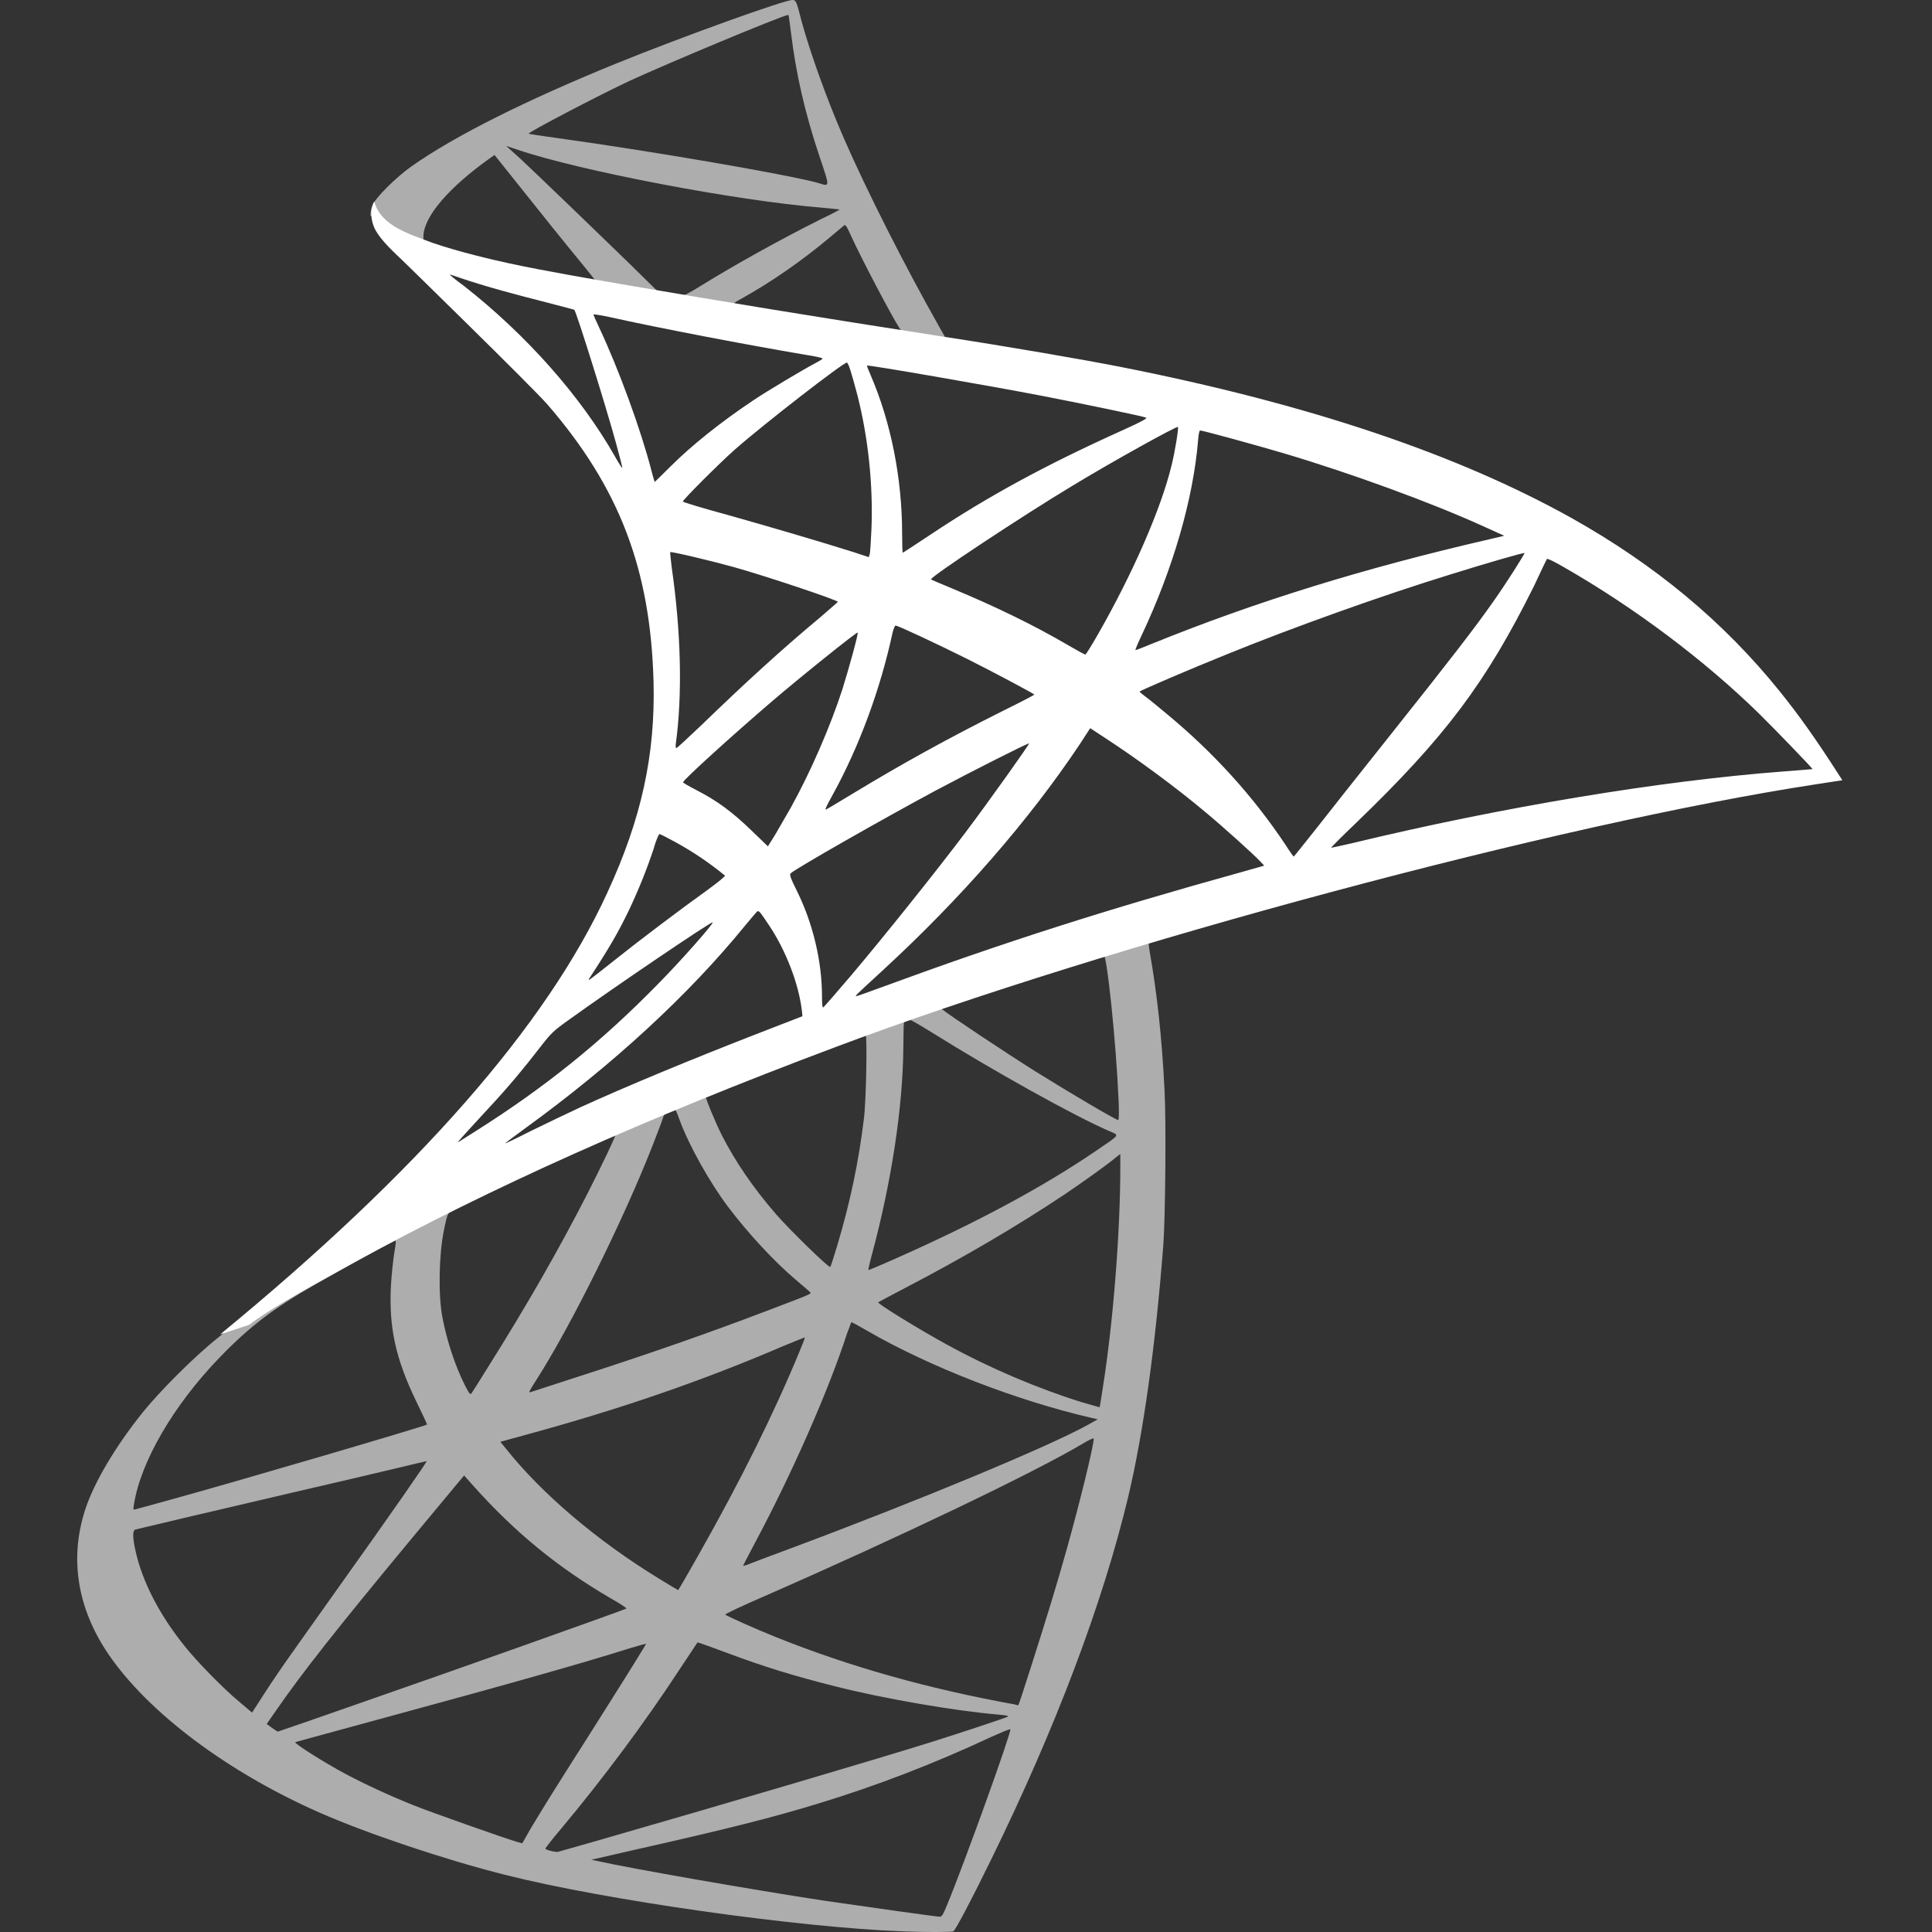
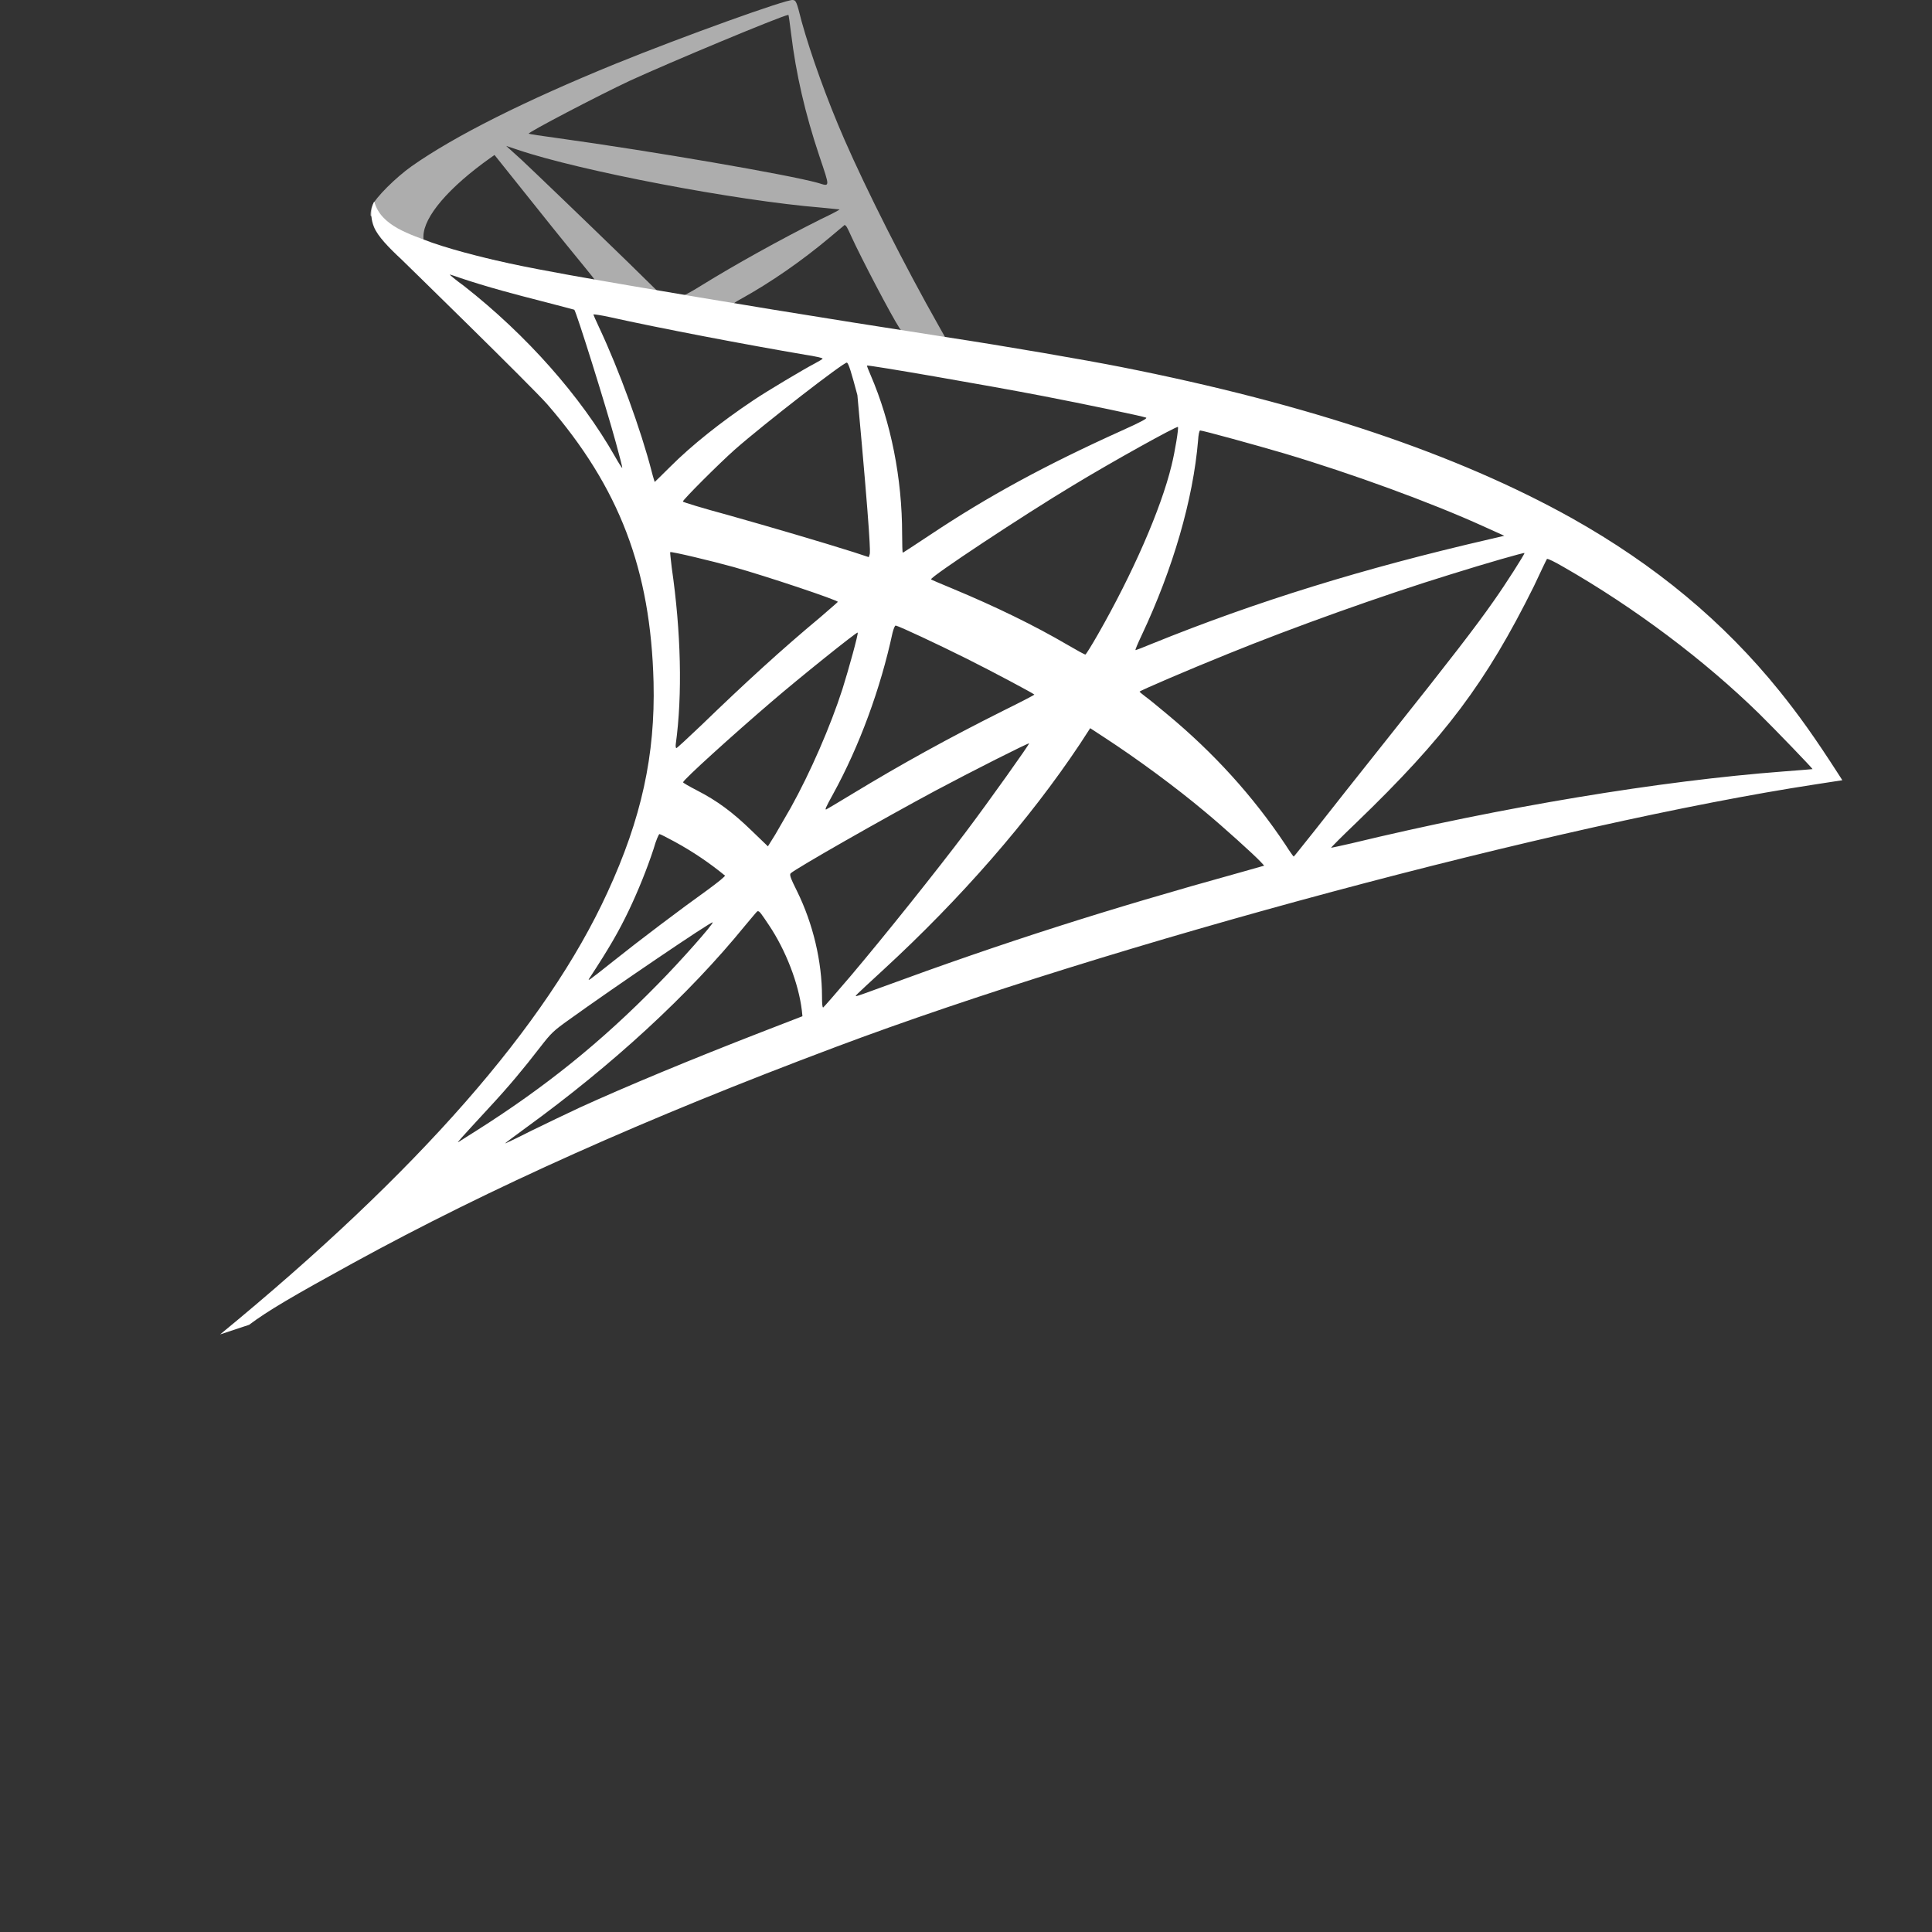
<svg xmlns="http://www.w3.org/2000/svg" width="32" height="32" viewBox="0 0 32 32" fill="none">
  <rect x="0" y="0" width="32" height="32" fill="#333333" stroke="none" />
-   <path d="M19.738 14.939L13.33 17.032L7.755 19.492L6.195 19.904C5.798 20.282 5.381 20.665 4.931 21.052C4.436 21.478 3.976 21.866 3.623 22.147C3.23 22.457 2.649 23.038 2.354 23.406C1.913 23.958 1.564 24.544 1.414 24.995C1.147 25.809 1.278 26.632 1.792 27.393C2.45 28.361 3.763 29.349 5.294 30.023C6.074 30.367 7.386 30.808 8.374 31.055C10.017 31.471 13.194 31.922 14.943 31.989C15.296 32.004 15.771 32.004 15.79 31.989C15.829 31.965 16.1 31.447 16.415 30.803C17.491 28.608 18.266 26.55 18.687 24.791C18.939 23.726 19.137 22.307 19.268 20.626C19.302 20.156 19.317 18.582 19.288 18.049C19.244 17.177 19.166 16.47 19.045 15.777C19.026 15.675 19.021 15.583 19.031 15.579C19.05 15.564 19.108 15.545 19.898 15.317L19.738 14.939V14.939H19.738V14.939ZM18.275 15.796C18.334 15.796 18.488 17.283 18.527 18.223C18.537 18.422 18.532 18.552 18.522 18.552C18.484 18.552 17.704 18.092 17.147 17.744C16.662 17.439 15.742 16.828 15.597 16.712C15.548 16.678 15.553 16.673 15.95 16.538C16.623 16.31 18.222 15.796 18.275 15.796ZM15.011 16.872C15.054 16.872 15.165 16.935 15.432 17.099C16.43 17.724 17.786 18.48 18.367 18.732C18.547 18.809 18.566 18.78 18.154 19.061C17.273 19.662 16.173 20.253 14.826 20.849C14.589 20.955 14.39 21.037 14.386 21.037C14.376 21.037 14.405 20.916 14.444 20.771C14.768 19.565 14.952 18.344 14.962 17.366C14.967 16.881 14.967 16.881 15.011 16.867C15.001 16.872 15.006 16.872 15.011 16.872ZM14.337 17.128C14.366 17.157 14.347 18.242 14.308 18.538C14.221 19.245 14.085 19.904 13.863 20.645C13.809 20.824 13.761 20.974 13.751 20.984C13.732 21.008 13.068 20.359 12.85 20.107C12.472 19.671 12.177 19.235 11.959 18.809C11.848 18.591 11.673 18.165 11.688 18.151C11.765 18.097 14.318 17.109 14.337 17.128ZM11.169 18.373C11.174 18.373 11.179 18.373 11.184 18.378C11.194 18.388 11.227 18.465 11.257 18.552C11.412 18.974 11.76 19.594 12.061 19.991C12.39 20.427 12.821 20.892 13.18 21.197C13.296 21.294 13.402 21.386 13.417 21.401C13.446 21.43 13.456 21.425 12.666 21.725C11.751 22.074 10.753 22.423 9.61 22.791C9.337 22.879 9.064 22.968 8.791 23.057C8.747 23.072 8.762 23.048 8.888 22.849C9.455 21.963 10.317 20.224 10.801 18.993C10.884 18.78 10.966 18.567 10.98 18.519C11 18.451 11.024 18.427 11.087 18.393C11.121 18.383 11.155 18.373 11.169 18.373ZM10.201 18.775C10.215 18.785 9.968 19.303 9.726 19.778C9.256 20.694 8.743 21.595 8.055 22.689C7.939 22.878 7.827 23.052 7.813 23.072C7.788 23.106 7.779 23.096 7.701 22.946C7.537 22.621 7.401 22.205 7.328 21.822C7.256 21.444 7.27 20.785 7.352 20.379C7.415 20.078 7.411 20.083 7.556 20.011C8.176 19.696 10.181 18.756 10.201 18.775ZM18.556 19.114V19.318C18.556 20.398 18.44 21.88 18.27 22.96C18.241 23.149 18.217 23.304 18.212 23.309C18.212 23.309 18.072 23.27 17.907 23.222C17.181 22.994 16.391 22.66 15.679 22.268C15.209 22.011 14.526 21.59 14.546 21.57C14.55 21.565 14.754 21.459 14.991 21.333C15.941 20.839 16.851 20.306 17.641 19.778C17.936 19.579 18.382 19.26 18.479 19.173L18.556 19.114ZM6.544 20.548C6.563 20.548 6.558 20.587 6.529 20.761C6.51 20.887 6.485 21.12 6.476 21.279C6.437 21.987 6.553 22.51 6.902 23.227C6.999 23.425 7.076 23.59 7.072 23.595C7.038 23.624 3.831 24.564 2.823 24.84C2.523 24.922 2.262 24.995 2.242 25C2.208 25.009 2.203 25.005 2.218 24.922C2.329 24.21 2.872 23.28 3.627 22.495C4.131 21.972 4.533 21.667 5.221 21.275C5.715 20.994 6.476 20.572 6.534 20.553C6.534 20.548 6.539 20.548 6.544 20.548ZM14.1 21.9C14.105 21.895 14.221 21.958 14.361 22.04C15.398 22.641 16.841 23.198 18.072 23.483L18.183 23.508L18.028 23.595C17.384 23.953 15.267 24.835 13.102 25.644C12.787 25.76 12.477 25.876 12.419 25.901C12.361 25.925 12.308 25.939 12.308 25.934C12.308 25.93 12.395 25.76 12.506 25.552C13.112 24.418 13.722 23.038 14.032 22.079C14.071 21.987 14.095 21.904 14.1 21.9ZM13.33 22.151C13.335 22.156 13.296 22.258 13.247 22.374C12.826 23.396 12.274 24.511 11.567 25.76C11.387 26.08 11.237 26.337 11.232 26.337C11.227 26.337 11.082 26.249 10.908 26.143C9.881 25.513 8.97 24.738 8.374 23.987L8.287 23.881L8.728 23.76C10.307 23.329 11.649 22.864 12.981 22.292C13.17 22.215 13.325 22.151 13.33 22.151ZM18.116 23.823C18.116 23.823 18.12 23.828 18.116 23.823C18.12 23.934 17.873 24.932 17.67 25.654C17.5 26.259 17.355 26.734 17.088 27.572C16.972 27.94 16.871 28.245 16.866 28.245C16.861 28.245 16.832 28.24 16.803 28.23C15.364 27.969 14.076 27.606 12.865 27.121C12.526 26.986 12.041 26.768 12.012 26.743C12.003 26.734 12.293 26.598 12.661 26.438C14.865 25.474 17.151 24.38 17.936 23.91C18.028 23.852 18.101 23.823 18.116 23.823ZM7.067 24.201C7.076 24.21 6.461 25.097 5.599 26.303C5.299 26.724 4.95 27.218 4.819 27.402C4.688 27.586 4.49 27.877 4.378 28.051L4.175 28.366L3.957 28.182C3.7 27.969 3.255 27.514 3.056 27.262C2.639 26.744 2.358 26.196 2.247 25.697C2.194 25.465 2.194 25.348 2.242 25.334C2.315 25.315 3.608 25.009 4.819 24.728C5.492 24.573 6.272 24.389 6.553 24.322C6.834 24.254 7.062 24.201 7.067 24.201ZM7.687 24.438L7.842 24.612C8.539 25.392 9.251 25.969 10.113 26.472C10.268 26.559 10.385 26.637 10.375 26.642C10.341 26.666 7.381 27.717 6.011 28.192C5.241 28.463 4.606 28.681 4.601 28.681C4.596 28.681 4.553 28.652 4.504 28.618L4.417 28.555L4.558 28.352C5.013 27.693 5.585 26.971 6.829 25.47L7.687 24.438ZM11.552 27.204C11.557 27.199 11.77 27.276 12.031 27.373C12.661 27.61 13.16 27.761 13.829 27.93C14.652 28.139 15.844 28.342 16.546 28.4C16.653 28.41 16.711 28.419 16.691 28.434C16.657 28.453 15.945 28.691 15.422 28.855C14.589 29.117 12.046 29.868 9.973 30.464C9.59 30.575 9.261 30.667 9.242 30.672C9.193 30.681 9.033 30.638 9.033 30.619C9.033 30.609 9.149 30.459 9.29 30.294C9.987 29.461 10.68 28.531 11.257 27.649C11.416 27.407 11.552 27.208 11.552 27.204ZM10.7 27.228C10.704 27.233 10.361 27.785 9.76 28.734C9.503 29.136 9.217 29.592 9.116 29.752C9.019 29.907 8.873 30.149 8.791 30.284L8.651 30.531L8.578 30.512C8.404 30.463 7.178 30.032 6.853 29.902C6.451 29.742 6.035 29.548 5.725 29.383C5.337 29.175 4.853 28.865 4.892 28.855C4.901 28.851 5.565 28.671 6.364 28.453C8.486 27.877 9.663 27.543 10.433 27.3C10.574 27.257 10.695 27.223 10.7 27.228ZM16.73 28.642H16.735C16.754 28.691 15.97 30.87 15.684 31.558C15.621 31.713 15.597 31.752 15.563 31.747C15.48 31.742 14.342 31.582 13.649 31.481C12.443 31.297 10.419 30.943 9.91 30.827L9.794 30.803L10.515 30.638C12.066 30.289 12.811 30.1 13.567 29.868C14.521 29.577 15.466 29.214 16.42 28.768C16.57 28.7 16.696 28.647 16.73 28.642Z" fill="white" fill-opacity="0.6" />
  <path d="M13.131 0C13.025 -0.014 11.305 0.606 10.196 1.056C8.699 1.667 7.537 2.248 6.82 2.752C6.553 2.941 6.219 3.275 6.166 3.405C6.146 3.454 6.137 3.512 6.137 3.57L6.786 4.185L8.331 4.679L12.008 5.338L16.212 6.06L16.256 5.697C16.241 5.697 16.231 5.692 16.217 5.692L15.665 5.605L15.553 5.406C14.982 4.398 14.352 3.149 13.984 2.306C13.698 1.652 13.427 0.896 13.277 0.354C13.194 0.025 13.185 0.005 13.131 0V0H13.131V0ZM13.054 0.247H13.059C13.063 0.252 13.083 0.388 13.102 0.548C13.184 1.226 13.335 1.88 13.572 2.587C13.751 3.12 13.751 3.091 13.543 3.028C13.049 2.892 10.835 2.509 9.232 2.287C8.975 2.253 8.757 2.219 8.757 2.214C8.738 2.195 9.915 1.579 10.433 1.337C11.097 1.032 12.918 0.272 13.054 0.247ZM8.384 2.417L8.573 2.48C9.6 2.829 12.182 3.323 13.606 3.439C13.766 3.454 13.901 3.469 13.906 3.469C13.911 3.473 13.775 3.546 13.601 3.628C12.913 3.972 12.158 4.394 11.634 4.718C11.479 4.815 11.339 4.893 11.32 4.893C11.3 4.893 11.198 4.873 11.092 4.859L10.898 4.83L10.414 4.355C9.561 3.527 8.893 2.887 8.636 2.645L8.384 2.417ZM8.191 2.567L8.873 3.42C9.246 3.89 9.624 4.35 9.707 4.452C9.789 4.554 9.857 4.636 9.852 4.641C9.833 4.655 8.864 4.466 8.35 4.35C7.822 4.229 7.604 4.171 7.28 4.069L7.013 3.982V3.914C7.018 3.59 7.43 3.105 8.128 2.611L8.191 2.567ZM13.993 3.73C14.013 3.73 14.037 3.774 14.095 3.904C14.26 4.268 14.773 5.246 14.899 5.435C14.938 5.498 15.006 5.503 14.323 5.391C12.681 5.125 12.153 5.038 12.153 5.028C12.153 5.023 12.201 4.989 12.264 4.956C12.773 4.675 13.286 4.316 13.742 3.934C13.853 3.841 13.955 3.754 13.974 3.74C13.979 3.73 13.989 3.725 13.993 3.73Z" fill="white" fill-opacity="0.6" />
-   <path d="M6.199 3.337C6.199 3.337 6.093 3.507 6.194 3.759C6.257 3.914 6.441 4.103 6.65 4.297C6.65 4.297 8.805 6.399 9.067 6.699C10.258 8.075 10.777 9.431 10.825 11.301C10.854 12.502 10.626 13.558 10.06 14.784C9.052 16.983 6.926 19.409 3.646 22.102L4.126 21.943C4.436 21.71 4.858 21.463 5.846 20.921C8.127 19.671 10.694 18.523 13.843 17.341C18.377 15.636 25.831 13.64 30.074 12.991L30.515 12.923L30.447 12.817C30.06 12.216 29.794 11.843 29.474 11.446C28.544 10.293 27.415 9.358 26.035 8.583C24.136 7.523 21.68 6.694 18.57 6.079C17.984 5.963 16.696 5.74 15.649 5.58C13.431 5.236 11.997 4.999 10.418 4.728C9.852 4.631 9.004 4.485 8.442 4.364C8.151 4.301 7.594 4.171 7.158 4.02C6.81 3.885 6.306 3.749 6.199 3.337ZM7.449 4.548C7.454 4.544 7.531 4.573 7.633 4.607C7.817 4.669 8.054 4.742 8.335 4.82C8.548 4.878 8.761 4.935 8.975 4.989C9.265 5.062 9.508 5.13 9.512 5.13C9.546 5.164 10.036 6.728 10.2 7.329C10.263 7.556 10.312 7.75 10.307 7.75C10.302 7.755 10.249 7.673 10.186 7.561C9.619 6.563 8.723 5.551 7.686 4.737C7.551 4.64 7.449 4.553 7.449 4.548ZM9.832 5.207C9.856 5.207 9.963 5.222 10.094 5.251C10.917 5.435 12.395 5.716 13.339 5.876C13.499 5.9 13.625 5.929 13.625 5.939C13.625 5.948 13.567 5.982 13.494 6.021C13.334 6.103 12.69 6.486 12.477 6.631C11.939 6.99 11.455 7.377 11.106 7.726C10.966 7.866 10.844 7.983 10.844 7.983C10.844 7.983 10.816 7.9 10.791 7.799C10.617 7.125 10.254 6.127 9.924 5.425C9.871 5.314 9.827 5.212 9.827 5.202C9.827 5.212 9.827 5.207 9.832 5.207ZM14.027 6.006C14.056 6.016 14.104 6.181 14.201 6.544C14.38 7.246 14.463 8.031 14.434 8.763C14.424 8.966 14.414 9.155 14.405 9.179L14.39 9.228L14.138 9.145C13.62 8.981 12.777 8.733 12.056 8.53C11.644 8.419 11.31 8.317 11.31 8.307C11.31 8.278 11.91 7.678 12.167 7.45C12.656 7.019 13.983 5.992 14.027 6.006ZM14.361 6.055C14.376 6.04 16.366 6.384 17.272 6.559C17.946 6.689 18.924 6.893 18.982 6.917C19.011 6.927 18.909 6.985 18.585 7.13C17.306 7.707 16.357 8.225 15.412 8.855C15.165 9.019 14.957 9.155 14.952 9.155C14.947 9.155 14.942 9.014 14.942 8.845C14.942 7.925 14.758 6.995 14.419 6.21C14.385 6.132 14.356 6.06 14.361 6.055ZM19.51 7.072C19.525 7.087 19.462 7.479 19.404 7.711C19.229 8.433 18.759 9.504 18.183 10.511C18.081 10.69 17.989 10.836 17.979 10.841C17.97 10.845 17.839 10.773 17.689 10.685C17.127 10.356 16.488 10.046 15.79 9.755C15.596 9.673 15.427 9.605 15.422 9.596C15.388 9.567 16.948 8.535 17.771 8.041C18.425 7.644 19.491 7.053 19.51 7.072ZM19.878 7.13C19.922 7.13 20.803 7.372 21.264 7.508C22.402 7.847 23.71 8.327 24.562 8.714L24.916 8.874L24.669 8.932C22.586 9.412 20.803 9.964 19.084 10.661C18.943 10.72 18.817 10.768 18.808 10.768C18.798 10.768 18.846 10.656 18.91 10.521C19.428 9.421 19.762 8.273 19.844 7.295C19.849 7.203 19.864 7.13 19.878 7.13ZM11.101 9.145C11.116 9.131 11.789 9.291 12.152 9.392C12.704 9.547 13.877 9.94 13.877 9.969C13.877 9.973 13.746 10.085 13.591 10.22C12.956 10.748 12.346 11.306 11.615 12.013C11.397 12.221 11.213 12.391 11.203 12.391C11.193 12.391 11.188 12.361 11.193 12.323C11.305 11.509 11.28 10.463 11.126 9.402C11.111 9.266 11.096 9.15 11.101 9.145ZM25.25 9.16C25.26 9.169 24.94 9.673 24.737 9.959C24.446 10.376 24.02 10.928 23.056 12.139C22.547 12.778 21.976 13.5 21.787 13.742C21.593 13.984 21.433 14.188 21.428 14.188C21.423 14.188 21.36 14.1 21.293 13.994C20.75 13.18 20.101 12.468 19.331 11.829C19.186 11.707 19.026 11.577 18.972 11.538C18.919 11.499 18.875 11.46 18.875 11.456C18.875 11.441 19.699 11.088 20.324 10.836C21.419 10.39 22.91 9.857 24.029 9.513C24.616 9.329 25.24 9.15 25.25 9.16ZM25.623 9.257C25.642 9.252 25.759 9.31 25.899 9.392C27.076 10.066 28.229 10.933 29.14 11.824C29.396 12.076 30.031 12.735 30.021 12.739C30.021 12.739 29.798 12.759 29.537 12.778C27.498 12.933 24.887 13.364 22.378 13.97C22.208 14.008 22.058 14.042 22.048 14.042C22.039 14.042 22.227 13.853 22.465 13.626C23.937 12.207 24.611 11.31 25.405 9.712C25.516 9.475 25.613 9.271 25.623 9.257C25.618 9.257 25.618 9.257 25.623 9.257ZM14.836 10.361C14.904 10.376 15.533 10.671 16.008 10.908C16.444 11.126 17.098 11.475 17.132 11.504C17.137 11.509 16.904 11.63 16.618 11.771C15.708 12.226 14.928 12.657 14.114 13.151C13.882 13.291 13.688 13.408 13.683 13.408C13.664 13.408 13.668 13.388 13.799 13.151C14.235 12.357 14.584 11.407 14.783 10.482C14.802 10.409 14.821 10.361 14.836 10.361ZM14.206 10.477C14.221 10.492 14.056 11.088 13.954 11.412C13.756 12.027 13.421 12.797 13.097 13.379C13.019 13.514 12.903 13.713 12.84 13.824L12.719 14.018L12.448 13.757C12.133 13.451 11.876 13.262 11.547 13.093C11.416 13.025 11.314 12.967 11.314 12.957C11.314 12.918 12.143 12.168 12.777 11.625C13.232 11.233 14.192 10.463 14.206 10.477ZM18.057 12.061L18.294 12.216C18.837 12.57 19.476 13.04 19.965 13.451C20.241 13.679 20.774 14.159 20.881 14.275L20.939 14.338L20.547 14.449C18.328 15.064 16.613 15.612 14.613 16.348C14.39 16.43 14.201 16.498 14.187 16.498C14.158 16.498 14.133 16.522 14.632 16.062C15.911 14.885 17.045 13.587 17.887 12.323L18.057 12.061ZM17.045 12.313C17.054 12.323 16.391 13.258 15.993 13.786C15.519 14.415 14.676 15.471 14.095 16.159C13.852 16.445 13.644 16.682 13.635 16.687C13.62 16.692 13.615 16.619 13.615 16.508C13.615 15.922 13.465 15.297 13.203 14.764C13.092 14.541 13.073 14.488 13.097 14.464C13.189 14.381 14.598 13.577 15.49 13.098C16.09 12.778 17.03 12.303 17.045 12.313ZM10.922 13.815C10.937 13.815 11.048 13.873 11.174 13.941C11.484 14.11 11.76 14.299 12.007 14.502C12.017 14.512 11.891 14.614 11.726 14.735C11.266 15.064 10.568 15.592 10.162 15.917C9.735 16.256 9.721 16.266 9.769 16.193C10.089 15.704 10.249 15.428 10.418 15.074C10.568 14.759 10.719 14.386 10.825 14.062C10.864 13.921 10.912 13.815 10.922 13.815ZM12.554 15.093C12.579 15.089 12.608 15.132 12.738 15.326C13.014 15.738 13.228 16.29 13.281 16.735L13.291 16.832L12.627 17.089C11.44 17.549 10.346 18.005 9.604 18.344C9.396 18.441 9.033 18.615 8.796 18.731C8.558 18.852 8.364 18.944 8.364 18.939C8.364 18.935 8.515 18.823 8.699 18.688C10.147 17.637 11.402 16.484 12.341 15.331C12.443 15.21 12.535 15.098 12.545 15.093L12.554 15.093ZM11.804 15.277C11.823 15.297 11.271 15.922 10.893 16.304C9.958 17.259 9.033 18.005 7.885 18.731C7.74 18.823 7.609 18.905 7.594 18.915C7.56 18.935 7.604 18.886 8.108 18.339C8.427 17.995 8.67 17.704 8.946 17.346C9.13 17.109 9.164 17.075 9.43 16.886C10.142 16.372 11.784 15.258 11.804 15.277Z" fill="white" />
+   <path d="M6.199 3.337C6.199 3.337 6.093 3.507 6.194 3.759C6.257 3.914 6.441 4.103 6.65 4.297C6.65 4.297 8.805 6.399 9.067 6.699C10.258 8.075 10.777 9.431 10.825 11.301C10.854 12.502 10.626 13.558 10.06 14.784C9.052 16.983 6.926 19.409 3.646 22.102L4.126 21.943C4.436 21.71 4.858 21.463 5.846 20.921C8.127 19.671 10.694 18.523 13.843 17.341C18.377 15.636 25.831 13.64 30.074 12.991L30.515 12.923L30.447 12.817C30.06 12.216 29.794 11.843 29.474 11.446C28.544 10.293 27.415 9.358 26.035 8.583C24.136 7.523 21.68 6.694 18.57 6.079C17.984 5.963 16.696 5.74 15.649 5.58C13.431 5.236 11.997 4.999 10.418 4.728C9.852 4.631 9.004 4.485 8.442 4.364C8.151 4.301 7.594 4.171 7.158 4.02C6.81 3.885 6.306 3.749 6.199 3.337ZM7.449 4.548C7.454 4.544 7.531 4.573 7.633 4.607C7.817 4.669 8.054 4.742 8.335 4.82C8.548 4.878 8.761 4.935 8.975 4.989C9.265 5.062 9.508 5.13 9.512 5.13C9.546 5.164 10.036 6.728 10.2 7.329C10.263 7.556 10.312 7.75 10.307 7.75C10.302 7.755 10.249 7.673 10.186 7.561C9.619 6.563 8.723 5.551 7.686 4.737C7.551 4.64 7.449 4.553 7.449 4.548ZM9.832 5.207C9.856 5.207 9.963 5.222 10.094 5.251C10.917 5.435 12.395 5.716 13.339 5.876C13.499 5.9 13.625 5.929 13.625 5.939C13.625 5.948 13.567 5.982 13.494 6.021C13.334 6.103 12.69 6.486 12.477 6.631C11.939 6.99 11.455 7.377 11.106 7.726C10.966 7.866 10.844 7.983 10.844 7.983C10.844 7.983 10.816 7.9 10.791 7.799C10.617 7.125 10.254 6.127 9.924 5.425C9.871 5.314 9.827 5.212 9.827 5.202C9.827 5.212 9.827 5.207 9.832 5.207ZM14.027 6.006C14.056 6.016 14.104 6.181 14.201 6.544C14.424 8.966 14.414 9.155 14.405 9.179L14.39 9.228L14.138 9.145C13.62 8.981 12.777 8.733 12.056 8.53C11.644 8.419 11.31 8.317 11.31 8.307C11.31 8.278 11.91 7.678 12.167 7.45C12.656 7.019 13.983 5.992 14.027 6.006ZM14.361 6.055C14.376 6.04 16.366 6.384 17.272 6.559C17.946 6.689 18.924 6.893 18.982 6.917C19.011 6.927 18.909 6.985 18.585 7.13C17.306 7.707 16.357 8.225 15.412 8.855C15.165 9.019 14.957 9.155 14.952 9.155C14.947 9.155 14.942 9.014 14.942 8.845C14.942 7.925 14.758 6.995 14.419 6.21C14.385 6.132 14.356 6.06 14.361 6.055ZM19.51 7.072C19.525 7.087 19.462 7.479 19.404 7.711C19.229 8.433 18.759 9.504 18.183 10.511C18.081 10.69 17.989 10.836 17.979 10.841C17.97 10.845 17.839 10.773 17.689 10.685C17.127 10.356 16.488 10.046 15.79 9.755C15.596 9.673 15.427 9.605 15.422 9.596C15.388 9.567 16.948 8.535 17.771 8.041C18.425 7.644 19.491 7.053 19.51 7.072ZM19.878 7.13C19.922 7.13 20.803 7.372 21.264 7.508C22.402 7.847 23.71 8.327 24.562 8.714L24.916 8.874L24.669 8.932C22.586 9.412 20.803 9.964 19.084 10.661C18.943 10.72 18.817 10.768 18.808 10.768C18.798 10.768 18.846 10.656 18.91 10.521C19.428 9.421 19.762 8.273 19.844 7.295C19.849 7.203 19.864 7.13 19.878 7.13ZM11.101 9.145C11.116 9.131 11.789 9.291 12.152 9.392C12.704 9.547 13.877 9.94 13.877 9.969C13.877 9.973 13.746 10.085 13.591 10.22C12.956 10.748 12.346 11.306 11.615 12.013C11.397 12.221 11.213 12.391 11.203 12.391C11.193 12.391 11.188 12.361 11.193 12.323C11.305 11.509 11.28 10.463 11.126 9.402C11.111 9.266 11.096 9.15 11.101 9.145ZM25.25 9.16C25.26 9.169 24.94 9.673 24.737 9.959C24.446 10.376 24.02 10.928 23.056 12.139C22.547 12.778 21.976 13.5 21.787 13.742C21.593 13.984 21.433 14.188 21.428 14.188C21.423 14.188 21.36 14.1 21.293 13.994C20.75 13.18 20.101 12.468 19.331 11.829C19.186 11.707 19.026 11.577 18.972 11.538C18.919 11.499 18.875 11.46 18.875 11.456C18.875 11.441 19.699 11.088 20.324 10.836C21.419 10.39 22.91 9.857 24.029 9.513C24.616 9.329 25.24 9.15 25.25 9.16ZM25.623 9.257C25.642 9.252 25.759 9.31 25.899 9.392C27.076 10.066 28.229 10.933 29.14 11.824C29.396 12.076 30.031 12.735 30.021 12.739C30.021 12.739 29.798 12.759 29.537 12.778C27.498 12.933 24.887 13.364 22.378 13.97C22.208 14.008 22.058 14.042 22.048 14.042C22.039 14.042 22.227 13.853 22.465 13.626C23.937 12.207 24.611 11.31 25.405 9.712C25.516 9.475 25.613 9.271 25.623 9.257C25.618 9.257 25.618 9.257 25.623 9.257ZM14.836 10.361C14.904 10.376 15.533 10.671 16.008 10.908C16.444 11.126 17.098 11.475 17.132 11.504C17.137 11.509 16.904 11.63 16.618 11.771C15.708 12.226 14.928 12.657 14.114 13.151C13.882 13.291 13.688 13.408 13.683 13.408C13.664 13.408 13.668 13.388 13.799 13.151C14.235 12.357 14.584 11.407 14.783 10.482C14.802 10.409 14.821 10.361 14.836 10.361ZM14.206 10.477C14.221 10.492 14.056 11.088 13.954 11.412C13.756 12.027 13.421 12.797 13.097 13.379C13.019 13.514 12.903 13.713 12.84 13.824L12.719 14.018L12.448 13.757C12.133 13.451 11.876 13.262 11.547 13.093C11.416 13.025 11.314 12.967 11.314 12.957C11.314 12.918 12.143 12.168 12.777 11.625C13.232 11.233 14.192 10.463 14.206 10.477ZM18.057 12.061L18.294 12.216C18.837 12.57 19.476 13.04 19.965 13.451C20.241 13.679 20.774 14.159 20.881 14.275L20.939 14.338L20.547 14.449C18.328 15.064 16.613 15.612 14.613 16.348C14.39 16.43 14.201 16.498 14.187 16.498C14.158 16.498 14.133 16.522 14.632 16.062C15.911 14.885 17.045 13.587 17.887 12.323L18.057 12.061ZM17.045 12.313C17.054 12.323 16.391 13.258 15.993 13.786C15.519 14.415 14.676 15.471 14.095 16.159C13.852 16.445 13.644 16.682 13.635 16.687C13.62 16.692 13.615 16.619 13.615 16.508C13.615 15.922 13.465 15.297 13.203 14.764C13.092 14.541 13.073 14.488 13.097 14.464C13.189 14.381 14.598 13.577 15.49 13.098C16.09 12.778 17.03 12.303 17.045 12.313ZM10.922 13.815C10.937 13.815 11.048 13.873 11.174 13.941C11.484 14.11 11.76 14.299 12.007 14.502C12.017 14.512 11.891 14.614 11.726 14.735C11.266 15.064 10.568 15.592 10.162 15.917C9.735 16.256 9.721 16.266 9.769 16.193C10.089 15.704 10.249 15.428 10.418 15.074C10.568 14.759 10.719 14.386 10.825 14.062C10.864 13.921 10.912 13.815 10.922 13.815ZM12.554 15.093C12.579 15.089 12.608 15.132 12.738 15.326C13.014 15.738 13.228 16.29 13.281 16.735L13.291 16.832L12.627 17.089C11.44 17.549 10.346 18.005 9.604 18.344C9.396 18.441 9.033 18.615 8.796 18.731C8.558 18.852 8.364 18.944 8.364 18.939C8.364 18.935 8.515 18.823 8.699 18.688C10.147 17.637 11.402 16.484 12.341 15.331C12.443 15.21 12.535 15.098 12.545 15.093L12.554 15.093ZM11.804 15.277C11.823 15.297 11.271 15.922 10.893 16.304C9.958 17.259 9.033 18.005 7.885 18.731C7.74 18.823 7.609 18.905 7.594 18.915C7.56 18.935 7.604 18.886 8.108 18.339C8.427 17.995 8.67 17.704 8.946 17.346C9.13 17.109 9.164 17.075 9.43 16.886C10.142 16.372 11.784 15.258 11.804 15.277Z" fill="white" />
</svg>